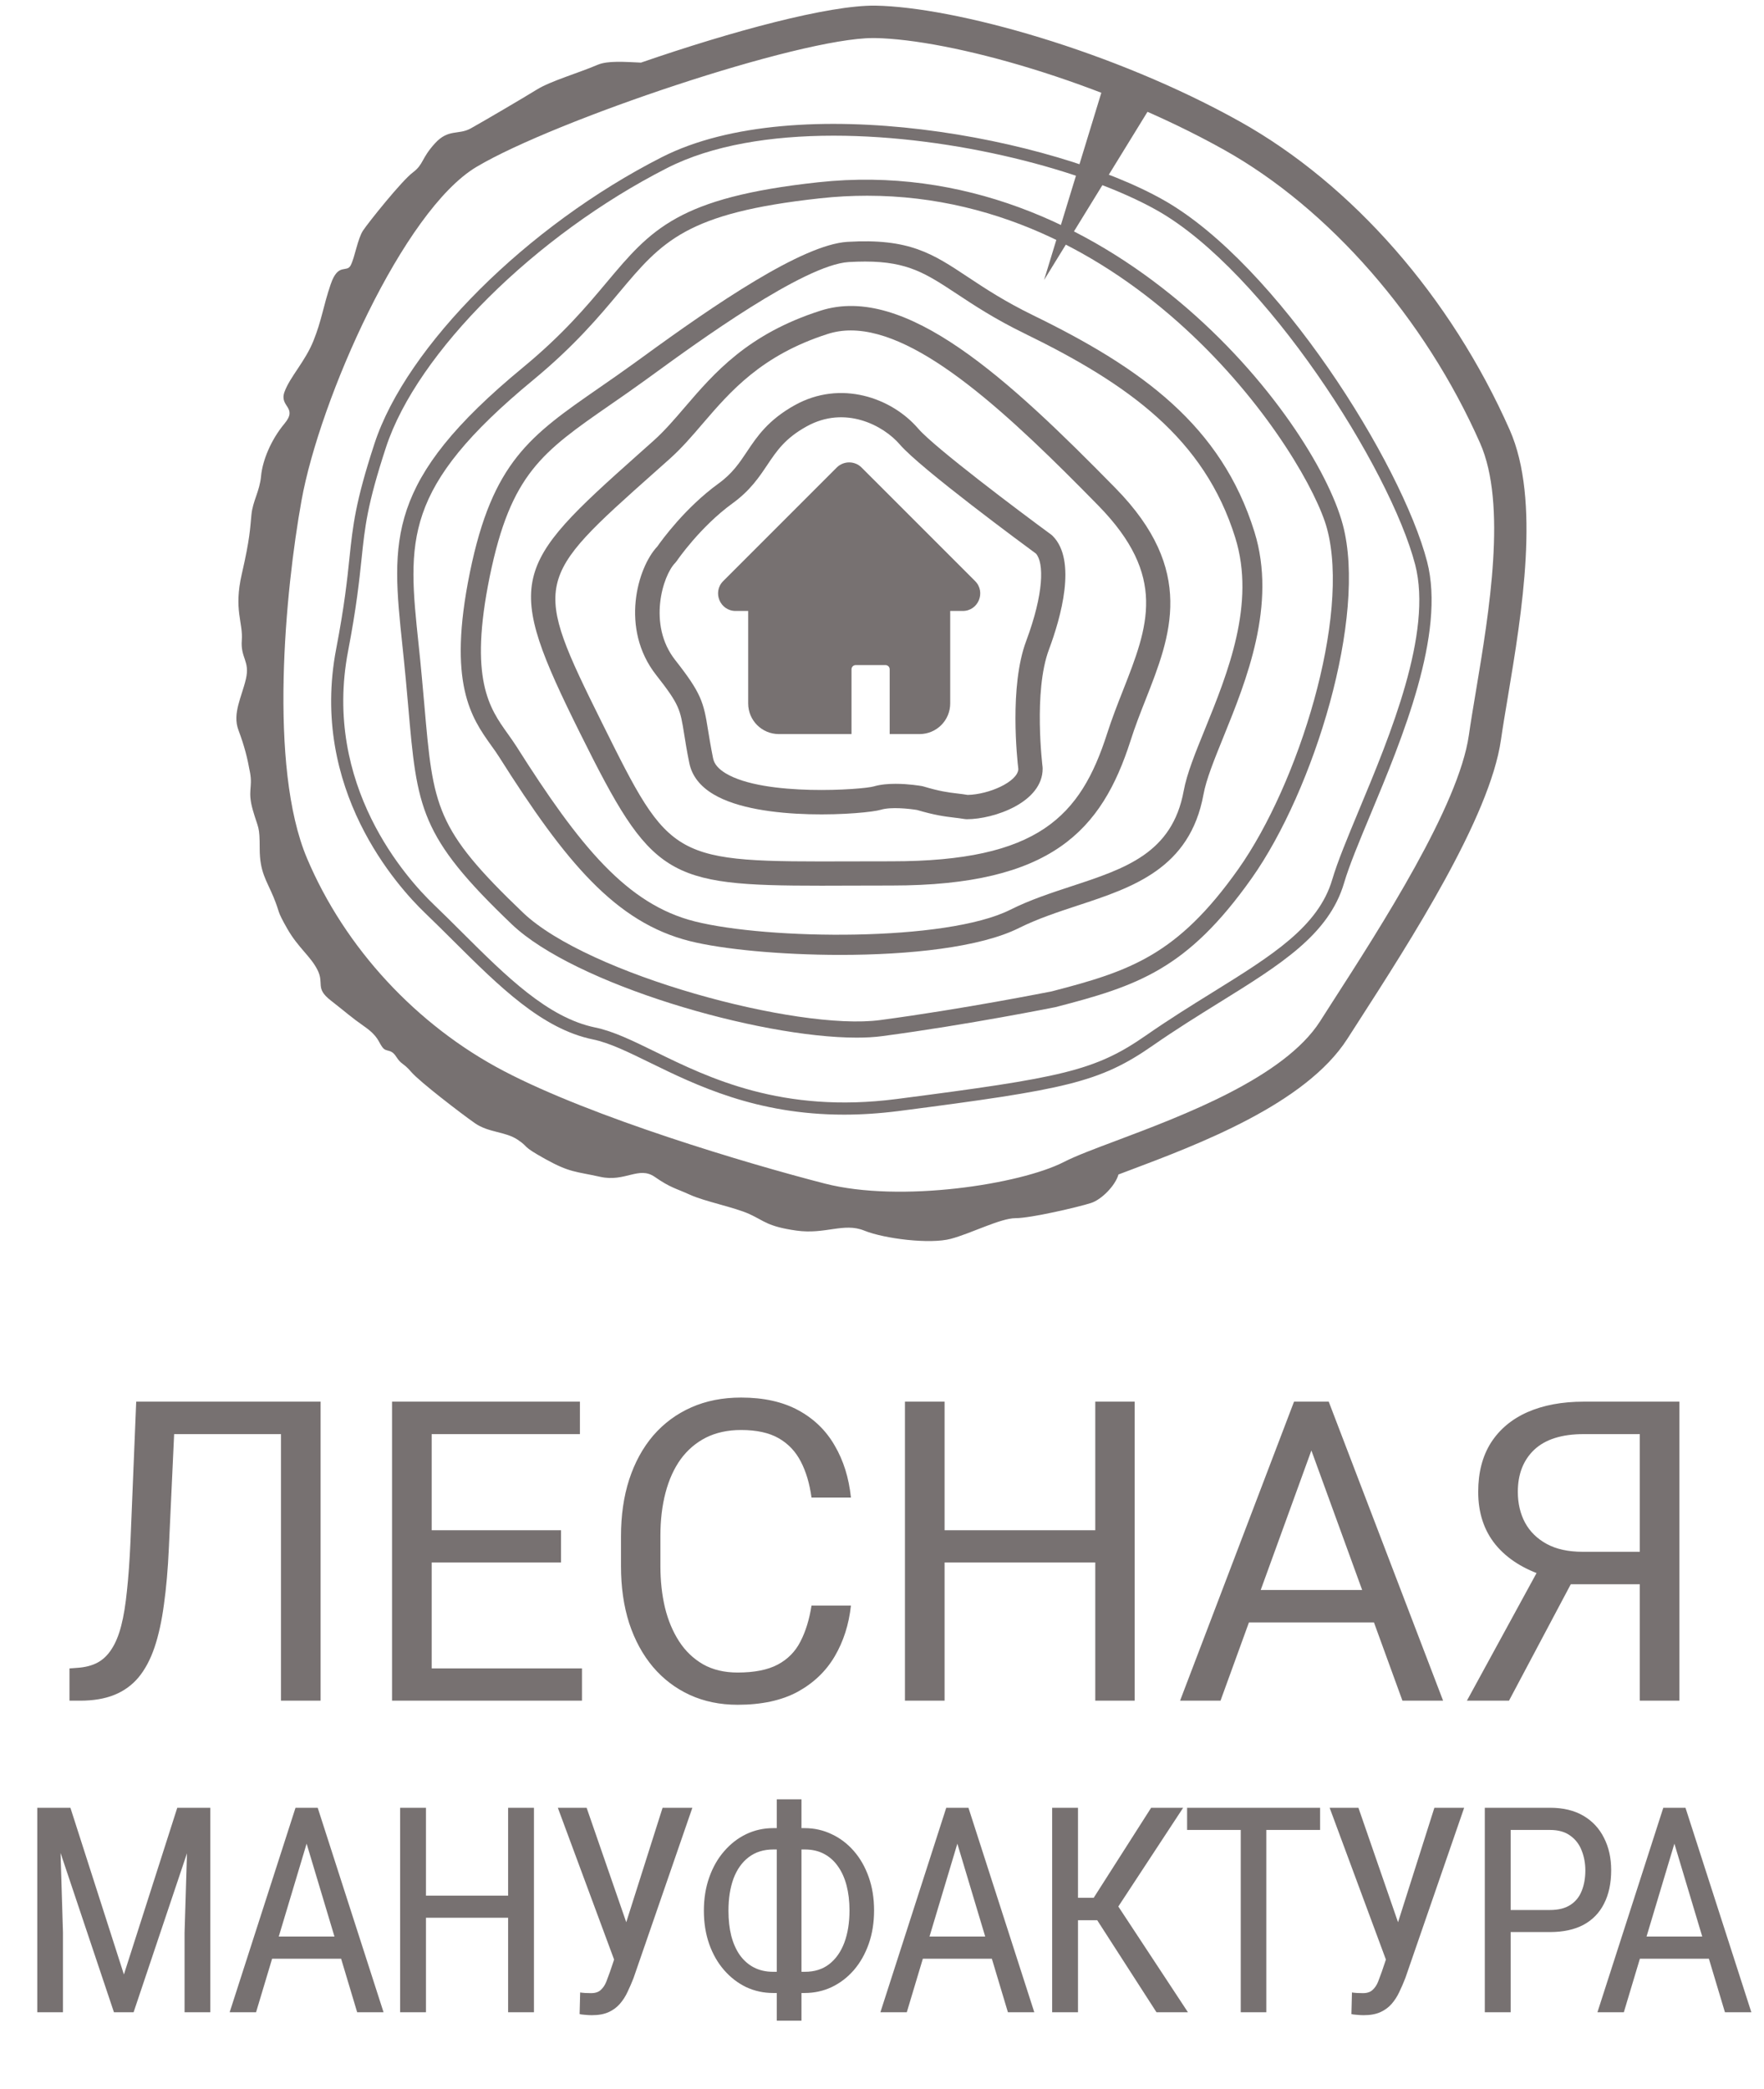
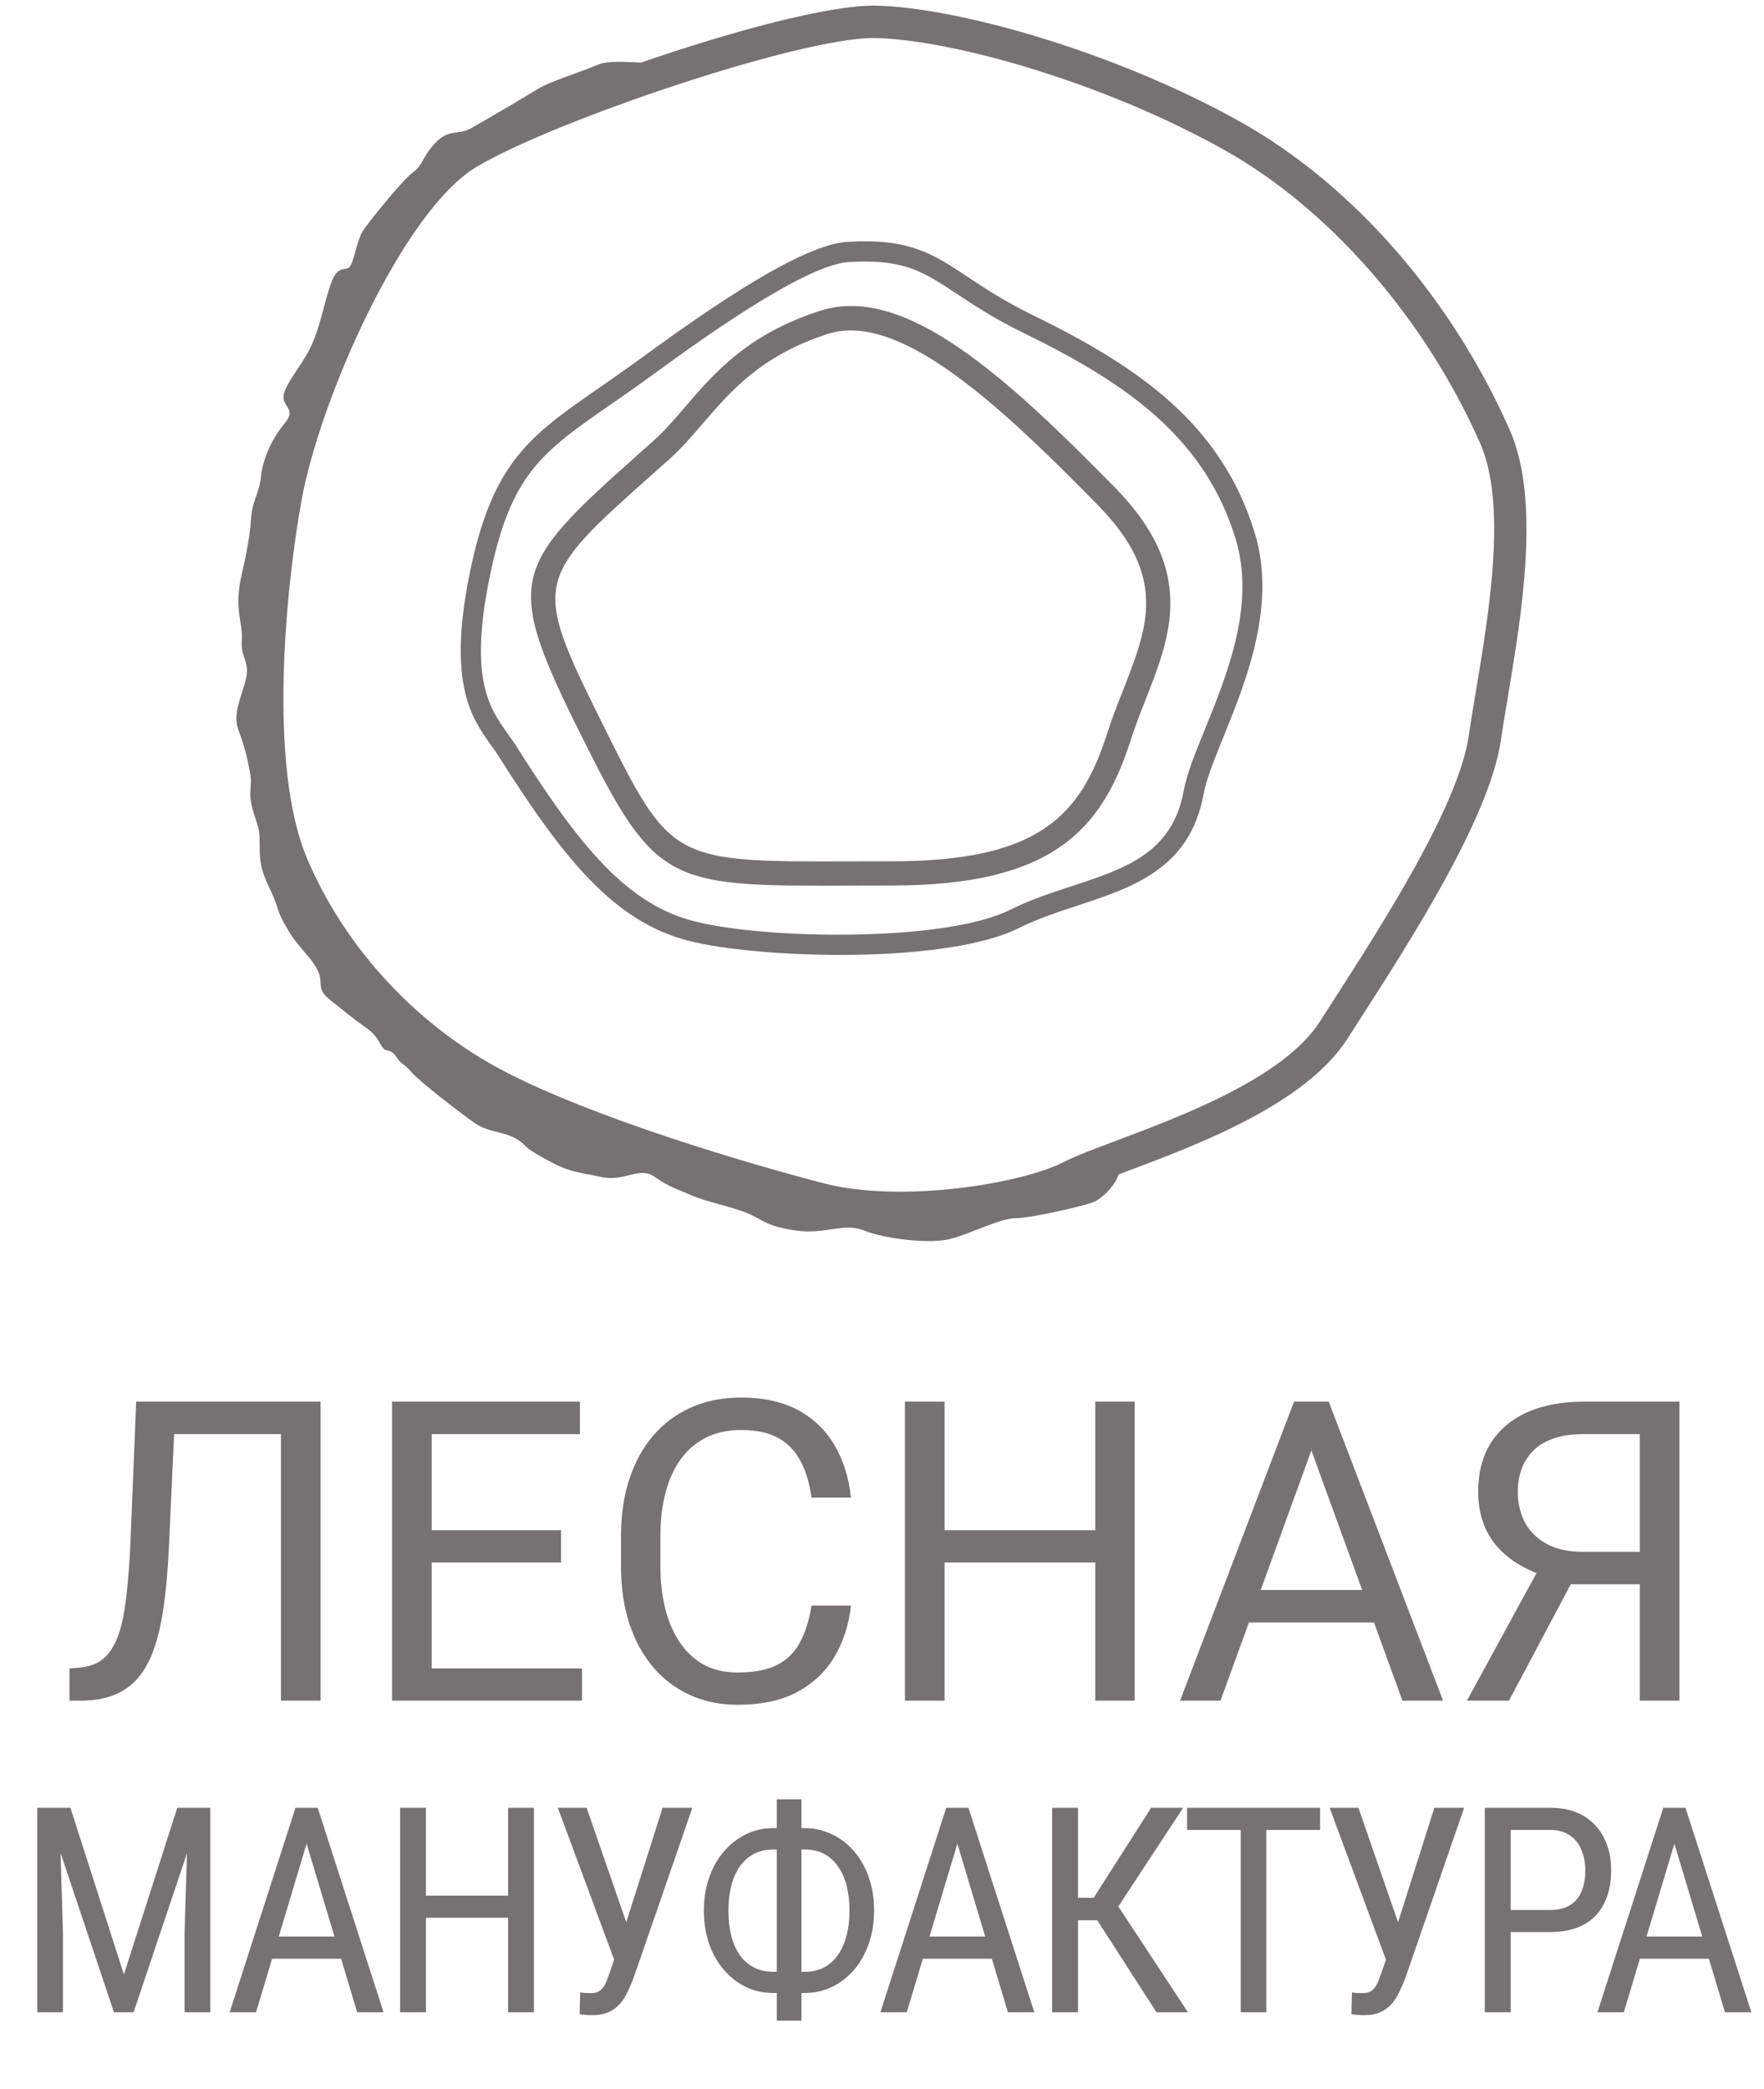
<svg xmlns="http://www.w3.org/2000/svg" width="125" height="148" viewBox="0 0 125 148" fill="none">
  <path d="M58.214 62.749C47.171 62.749 46.183 62.157 41.124 51.983C35.691 41.05 36.243 40.183 45.253 32.167L46.309 31.226C47.073 30.542 47.774 29.733 48.514 28.866C50.605 26.431 52.976 23.663 58.145 22.01C64.163 20.081 71.467 26.856 79.047 34.585C84.773 40.419 82.958 45.047 81.201 49.514C80.822 50.473 80.431 51.466 80.11 52.482C78.077 58.816 74.539 62.737 63.192 62.737C62.199 62.737 61.263 62.737 60.39 62.743C59.62 62.749 58.897 62.749 58.214 62.749ZM60.287 23.411C59.724 23.411 59.184 23.491 58.661 23.658C53.958 25.162 51.759 27.729 49.812 29.991C49.037 30.898 48.302 31.754 47.452 32.512L46.395 33.453C37.851 41.056 37.69 41.199 42.663 51.219C47.556 61.066 47.556 61.066 60.373 61.026C61.251 61.026 62.182 61.021 63.181 61.021C73.58 61.021 76.572 57.84 78.456 51.96C78.8 50.892 79.197 49.876 79.587 48.888C81.356 44.386 82.751 40.832 77.807 35.796C71.617 29.48 65.208 23.411 60.287 23.411Z" fill="#777171" />
  <path d="M59.553 67.652C55.291 67.652 51.18 67.251 48.889 66.676C43.623 65.356 40.074 61.072 35.371 53.631C35.199 53.355 35.003 53.085 34.808 52.815C33.418 50.863 31.684 48.44 33.298 40.55C34.9 32.718 37.582 30.858 42.451 27.482C43.198 26.965 44.002 26.408 44.869 25.782L45.552 25.288C50.623 21.591 56.859 17.324 60.052 17.135C64.434 16.871 66.087 17.968 68.585 19.627C69.797 20.431 71.175 21.344 73.208 22.337C80.926 26.104 86.548 30.152 88.891 37.679C90.499 42.842 88.305 48.239 86.709 52.178C86.048 53.809 85.474 55.215 85.279 56.295C84.314 61.537 80.271 62.869 76.361 64.156C74.965 64.615 73.524 65.092 72.22 65.74C69.453 67.13 64.405 67.652 59.553 67.652ZM61.304 18.53C60.942 18.53 60.557 18.542 60.144 18.565C56.963 18.754 49.291 24.341 46.402 26.443L45.713 26.942C44.84 27.574 44.031 28.137 43.273 28.659C38.414 32.029 36.198 33.568 34.705 40.838C33.217 48.113 34.682 50.168 35.974 51.977C36.186 52.276 36.393 52.563 36.583 52.861C41.09 59.987 44.438 64.075 49.239 65.281C54.436 66.584 67.035 66.734 71.589 64.454C72.984 63.754 74.477 63.266 75.924 62.789C79.754 61.532 83.068 60.441 83.878 56.036C84.102 54.813 84.699 53.343 85.394 51.638C86.996 47.688 88.989 42.778 87.536 38.105C85.348 31.065 79.978 27.224 72.594 23.623C70.475 22.59 68.993 21.608 67.804 20.821C65.634 19.392 64.342 18.53 61.304 18.53Z" fill="#777171" />
-   <path d="M60.705 73.514C53.728 73.514 40.709 69.725 36.265 65.482C29.724 59.234 29.558 57.288 28.926 50.03C28.874 49.433 28.817 48.795 28.754 48.118C28.679 47.291 28.593 46.51 28.518 45.764C27.726 38.236 27.289 34.09 37.063 26.029C39.9 23.686 41.536 21.734 42.983 20.011C46.13 16.262 48.025 13.994 57.977 12.914C78.639 10.669 93.133 29.6 95.154 37.174C96.894 43.685 93.11 55.984 88.699 62.22C84.128 68.68 80.62 69.845 74.803 71.35L74.774 71.356C74.711 71.367 68.652 72.59 62.531 73.405C61.985 73.48 61.371 73.514 60.705 73.514ZM61.451 13.867C60.355 13.867 59.24 13.925 58.098 14.051C48.605 15.085 46.917 17.094 43.856 20.746C42.455 22.423 40.704 24.507 37.792 26.913C28.495 34.584 28.886 38.282 29.661 45.643C29.741 46.395 29.822 47.182 29.896 48.015C29.959 48.698 30.017 49.335 30.069 49.932C30.7 57.196 30.832 58.706 37.057 64.655C41.64 69.036 56.507 73.055 62.376 72.269C68.308 71.476 74.188 70.299 74.527 70.236C80.074 68.8 83.428 67.681 87.758 61.56C92.024 55.525 95.7 43.691 94.04 37.472C92.679 32.356 80.798 13.867 61.451 13.867Z" fill="#777171" />
-   <path d="M59.809 78.97C53.584 78.97 49.317 76.88 46.061 75.289C44.522 74.537 43.19 73.882 42.019 73.641C38.407 72.901 35.374 69.886 32.164 66.694C31.493 66.028 30.815 65.35 30.12 64.684C28.162 62.806 21.92 55.91 23.821 45.977C24.412 42.899 24.607 41.039 24.762 39.54C25.004 37.243 25.176 35.578 26.537 31.427C28.799 24.519 37.361 15.981 46.9 11.135C56.455 6.277 74.63 9.745 82.451 14.172C90.491 18.72 99.323 32.851 101.126 39.787C102.453 44.903 99.363 52.316 97.106 57.725C96.302 59.654 95.608 61.319 95.246 62.548C94.172 66.211 90.749 68.33 86.419 71.017C84.903 71.959 83.336 72.929 81.693 74.072L81.447 73.716L81.693 74.072C77.915 76.702 75.503 77.184 63.662 78.717C62.295 78.889 61.015 78.97 59.809 78.97ZM59.074 9.613C54.646 9.613 50.471 10.279 47.284 11.898C37.936 16.653 29.552 24.978 27.352 31.691C26.02 35.756 25.859 37.295 25.618 39.62C25.457 41.136 25.262 43.02 24.665 46.132C22.844 55.64 28.834 62.255 30.712 64.058C31.412 64.73 32.096 65.407 32.767 66.079C35.88 69.18 38.826 72.108 42.185 72.797C43.466 73.061 44.838 73.733 46.434 74.514C50.225 76.369 55.422 78.912 63.541 77.862C75.21 76.352 77.576 75.881 81.194 73.366C82.853 72.212 84.427 71.236 85.954 70.288C90.129 67.698 93.425 65.654 94.407 62.307C94.781 61.038 95.487 59.35 96.297 57.397C98.507 52.098 101.534 44.846 100.282 40.005C98.507 33.178 89.618 19.225 82.015 14.919C76.979 12.071 67.573 9.613 59.074 9.613Z" fill="#777171" />
-   <path d="M69.096 41.166L61.051 33.121C60.569 32.639 59.782 32.639 59.294 33.121L51.249 41.166C50.468 41.947 51.019 43.285 52.127 43.285H53.017V49.836C53.017 51.036 53.988 52.007 55.188 52.007H60.339V47.419C60.339 47.252 60.471 47.12 60.638 47.12H62.745C62.912 47.12 63.044 47.252 63.044 47.419V52.007H65.163C66.363 52.007 67.333 51.036 67.333 49.836V43.285H68.224C69.326 43.285 69.877 41.947 69.096 41.166Z" fill="#777171" />
-   <path d="M68.509 58.04L68.366 58.029C68.09 57.983 67.849 57.954 67.608 57.925C66.948 57.845 66.27 57.764 64.984 57.385C64.472 57.299 63.14 57.15 62.422 57.368C61.377 57.684 53.883 58.264 50.564 56.277C49.605 55.709 49.031 54.962 48.847 54.067C48.669 53.205 48.566 52.539 48.48 52.005C48.198 50.242 48.147 49.927 46.493 47.819C43.926 44.547 45.166 40.211 46.579 38.718C46.877 38.294 48.537 35.985 50.914 34.257C51.902 33.545 52.402 32.787 52.936 31.989C53.636 30.938 54.435 29.75 56.33 28.699C59.58 26.901 63.186 28.176 65.07 30.37C66.218 31.702 72.259 36.244 74.493 37.88L74.591 37.966C76.331 39.706 75.171 43.766 74.327 46.028C73.218 48.991 73.873 54.291 73.879 54.348L73.884 54.457C73.884 56.846 70.439 58.04 68.509 58.04ZM63.462 55.531C64.369 55.531 65.196 55.669 65.328 55.692L65.426 55.715C66.597 56.065 67.183 56.139 67.809 56.214C68.056 56.243 68.297 56.272 68.573 56.317C70.071 56.289 72.099 55.393 72.162 54.497C72.081 53.814 71.513 48.629 72.713 45.425C73.982 42.026 73.982 39.878 73.413 39.224C72.592 38.621 65.219 33.189 63.766 31.495C62.612 30.146 59.896 28.693 57.162 30.209C55.635 31.053 55.049 31.931 54.366 32.948C53.797 33.798 53.154 34.757 51.919 35.652C49.599 37.335 47.968 39.723 47.951 39.752L47.848 39.878C46.969 40.757 45.878 44.259 47.842 46.757C49.697 49.117 49.858 49.737 50.174 51.73C50.26 52.252 50.363 52.895 50.53 53.722C50.61 54.13 50.909 54.48 51.437 54.796C54.193 56.444 61.148 55.944 61.917 55.715C62.388 55.577 62.939 55.531 63.462 55.531Z" fill="#777171" />
-   <path d="M78.601 4.744L73.984 19.84L82.271 6.363L78.601 4.744Z" fill="#777171" />
  <path d="M106.981 30.458C102.812 21.036 95.84 13.072 87.858 8.61C78.883 3.597 67.679 0.497 62.029 0.399C58.721 0.359 51.859 2.214 45.421 4.436C44.267 4.384 43.067 4.286 42.349 4.591C40.982 5.176 39.024 5.739 38.048 6.342C37.072 6.945 34.235 8.61 33.356 9.098C32.478 9.586 31.777 9.098 30.807 10.172C29.836 11.246 30.031 11.636 29.25 12.222C28.469 12.807 26.121 15.742 25.73 16.327C25.34 16.913 25.145 18.233 24.852 18.796C24.559 19.359 23.967 18.578 23.433 20.14C22.899 21.702 22.802 22.683 22.21 24.148C21.624 25.612 20.551 26.691 20.16 27.765C19.77 28.839 21.136 28.839 20.16 30.01C19.184 31.182 18.598 32.651 18.5 33.725C18.403 34.799 17.915 35.482 17.817 36.464C17.72 37.44 17.72 38.124 17.134 40.667C16.548 43.211 17.231 44.09 17.134 45.358C17.036 46.627 17.72 46.823 17.427 48.097C17.134 49.366 16.456 50.543 16.893 51.715C17.329 52.886 17.524 53.667 17.72 54.746C17.915 55.82 17.524 56.015 17.915 57.388C18.305 58.754 18.403 58.462 18.403 60.127C18.403 61.792 18.891 62.372 19.379 63.549C19.867 64.726 19.574 64.427 20.355 65.794C21.136 67.16 22.015 67.746 22.503 68.728C22.991 69.704 22.308 69.997 23.433 70.876C24.559 71.754 24.852 72.047 25.828 72.73C26.804 73.413 26.804 73.804 27.097 74.194C27.39 74.585 27.683 74.258 28.073 74.861C28.464 75.463 28.561 75.268 29.147 75.951C29.733 76.635 32.667 78.886 33.643 79.569C34.62 80.252 35.791 80.155 36.675 80.74C37.554 81.326 36.871 81.131 38.628 82.107C40.385 83.083 40.776 82.985 42.538 83.376C44.296 83.766 45.261 82.595 46.392 83.376C47.523 84.157 47.816 84.157 48.895 84.645C49.969 85.133 52.025 85.523 53.099 86.011C54.173 86.499 54.368 86.89 56.424 87.183C58.48 87.475 59.789 86.597 61.236 87.183C62.683 87.768 65.905 88.159 67.375 87.768C68.839 87.378 70.895 86.304 71.969 86.304C73.043 86.304 76.396 85.523 77.309 85.23C78.073 84.984 79.043 83.979 79.256 83.209C79.469 83.129 79.687 83.049 79.911 82.962C84.924 81.079 92.504 78.225 95.473 73.603L96.219 72.443C99.946 66.655 105.574 57.91 106.361 52.41C106.493 51.485 106.671 50.44 106.86 49.309C107.836 43.452 109.18 35.431 106.981 30.458ZM104.592 48.93C104.402 50.078 104.219 51.141 104.087 52.082C103.369 57.089 97.902 65.582 94.284 71.197L93.538 72.363C90.982 76.348 83.833 79.035 79.101 80.815C77.493 81.418 76.224 81.894 75.374 82.331C72.285 83.904 63.815 85.23 58.445 83.852C52.955 82.44 41.987 79.173 35.705 75.882C29.526 72.65 24.438 67.155 21.756 60.81C19.006 54.31 20.218 41.816 21.366 35.459C22.658 28.288 28.573 14.903 33.781 11.814C39.294 8.541 56.59 2.696 61.873 2.696C61.914 2.696 61.954 2.696 61.988 2.696C67.358 2.788 78.085 5.774 86.739 10.614C94.186 14.777 100.968 22.54 104.879 31.388C106.803 35.729 105.522 43.36 104.592 48.93Z" fill="#777171" />
  <path d="M20.302 99.304V101.603H10.612V99.304H20.302ZM22.718 99.304V120.488H19.91V99.304H22.718ZM9.652 99.304H12.446L11.965 109.678C11.898 111.172 11.781 112.505 11.616 113.679C11.461 114.843 11.238 115.857 10.947 116.72C10.656 117.574 10.278 118.282 9.812 118.844C9.347 119.397 8.774 119.809 8.095 120.081C7.426 120.352 6.621 120.488 5.68 120.488H4.923V118.204L5.505 118.16C6.049 118.122 6.514 118 6.902 117.797C7.3 117.583 7.635 117.263 7.906 116.836C8.187 116.41 8.415 115.857 8.59 115.178C8.765 114.499 8.9 113.669 8.997 112.69C9.104 111.7 9.186 110.546 9.245 109.227L9.652 99.304ZM41.239 118.204V120.488H30.021V118.204H41.239ZM30.589 99.304V120.488H27.781V99.304H30.589ZM39.755 108.412V110.696H30.021V108.412H39.755ZM41.094 99.304V101.603H30.021V99.304H41.094ZM57.505 113.752H60.299C60.154 115.09 59.77 116.288 59.15 117.346C58.529 118.403 57.651 119.242 56.516 119.863C55.381 120.474 53.965 120.779 52.268 120.779C51.026 120.779 49.896 120.546 48.878 120.081C47.869 119.615 47.001 118.956 46.273 118.102C45.546 117.239 44.983 116.206 44.586 115.003C44.197 113.791 44.004 112.442 44.004 110.958V108.849C44.004 107.365 44.197 106.021 44.586 104.818C44.983 103.606 45.551 102.568 46.288 101.705C47.035 100.842 47.932 100.177 48.98 99.712C50.027 99.246 51.206 99.013 52.515 99.013C54.115 99.013 55.469 99.314 56.574 99.915C57.68 100.517 58.539 101.351 59.15 102.418C59.77 103.475 60.154 104.702 60.299 106.099H57.505C57.37 105.109 57.117 104.261 56.749 103.553C56.38 102.835 55.857 102.282 55.178 101.894C54.499 101.506 53.611 101.312 52.515 101.312C51.574 101.312 50.745 101.491 50.027 101.85C49.319 102.209 48.722 102.718 48.237 103.378C47.762 104.038 47.403 104.828 47.161 105.75C46.918 106.671 46.797 107.694 46.797 108.82V110.958C46.797 111.996 46.904 112.971 47.117 113.883C47.34 114.795 47.675 115.595 48.121 116.283C48.567 116.972 49.135 117.515 49.823 117.913C50.512 118.301 51.327 118.495 52.268 118.495C53.461 118.495 54.411 118.306 55.119 117.928C55.828 117.549 56.361 117.006 56.72 116.298C57.088 115.59 57.35 114.741 57.505 113.752ZM77.962 108.412V110.696H66.497V108.412H77.962ZM66.934 99.304V120.488H64.126V99.304H66.934ZM80.406 99.304V120.488H77.613V99.304H80.406ZM93.501 101.181L86.488 120.488H83.622L91.697 99.304H93.545L93.501 101.181ZM99.379 120.488L92.352 101.181L92.308 99.304H94.156L102.26 120.488H99.379ZM99.015 112.646V114.945H87.114V112.646H99.015ZM116.853 112.239H110.902L109.52 111.671C107.988 111.186 106.809 110.444 105.985 109.445C105.16 108.436 104.748 107.185 104.748 105.691C104.748 104.324 105.049 103.165 105.65 102.214C106.261 101.263 107.124 100.541 108.24 100.046C109.365 99.552 110.694 99.304 112.226 99.304H119.006V120.488H116.198V101.603H112.226C110.674 101.603 109.506 101.972 108.72 102.709C107.944 103.446 107.556 104.44 107.556 105.691C107.556 106.506 107.726 107.234 108.065 107.874C108.414 108.514 108.929 109.018 109.607 109.387C110.286 109.756 111.13 109.94 112.139 109.94H116.868L116.853 112.239ZM112.081 110.784L106.93 120.488H103.948L109.244 110.784H112.081Z" fill="#777171" />
  <path d="M3.218 128.075H4.989L8.78 139.886L12.562 128.075H14.333L9.467 142.562H8.074L3.218 128.075ZM2.641 128.075H4.193L4.462 136.911V142.562H2.641V128.075ZM13.348 128.075H14.9V142.562H13.079V136.911L13.348 128.075ZM22.105 129.358L18.145 142.562H16.274L20.941 128.075H22.115L22.105 129.358ZM25.309 142.562L21.349 129.358L21.329 128.075H22.513L27.179 142.562H25.309ZM25.309 137.199V138.771H18.324V137.199H25.309ZM36.215 134.304V135.866H29.936V134.304H36.215ZM30.185 128.075V142.562H28.354V128.075H30.185ZM37.837 128.075V142.562H36.006V128.075H37.837ZM43.878 137.757L46.952 128.075H49.062L44.892 140.145C44.76 140.483 44.617 140.811 44.465 141.13C44.319 141.441 44.14 141.72 43.927 141.965C43.715 142.211 43.45 142.407 43.131 142.553C42.813 142.698 42.415 142.771 41.937 142.771C41.791 142.771 41.622 142.762 41.43 142.742C41.244 142.728 41.125 142.712 41.072 142.692L41.111 141.16C41.171 141.173 41.294 141.186 41.48 141.199C41.672 141.206 41.808 141.209 41.888 141.209C42.186 141.209 42.415 141.133 42.574 140.98C42.74 140.828 42.869 140.635 42.962 140.403C43.055 140.164 43.145 139.922 43.231 139.677L43.878 137.757ZM41.569 128.075L44.694 137.1L45.121 138.881L43.579 139L39.529 128.075H41.569ZM54.794 129.518H57.013C57.696 129.518 58.336 129.66 58.933 129.946C59.53 130.224 60.054 130.622 60.505 131.14C60.956 131.657 61.308 132.274 61.56 132.99C61.812 133.7 61.938 134.486 61.938 135.349C61.938 136.211 61.812 137 61.56 137.717C61.308 138.433 60.956 139.053 60.505 139.577C60.054 140.095 59.53 140.496 58.933 140.781C58.336 141.06 57.696 141.199 57.013 141.199H54.794C54.111 141.199 53.471 141.06 52.873 140.781C52.283 140.496 51.762 140.095 51.311 139.577C50.86 139.06 50.509 138.446 50.257 137.737C50.005 137.02 49.878 136.231 49.878 135.368C49.878 134.506 50.005 133.72 50.257 133.01C50.509 132.294 50.86 131.677 51.311 131.159C51.762 130.635 52.283 130.231 52.873 129.946C53.471 129.66 54.111 129.518 54.794 129.518ZM54.794 131.03C54.111 131.03 53.53 131.213 53.053 131.577C52.582 131.936 52.223 132.44 51.978 133.09C51.739 133.74 51.62 134.499 51.62 135.368C51.62 136.025 51.686 136.619 51.819 137.15C51.958 137.68 52.16 138.135 52.426 138.513C52.698 138.891 53.029 139.183 53.421 139.388C53.819 139.594 54.276 139.697 54.794 139.697H57.033C57.716 139.697 58.29 139.518 58.754 139.159C59.225 138.795 59.583 138.287 59.829 137.637C60.074 136.98 60.197 136.218 60.197 135.349C60.197 134.698 60.127 134.108 59.988 133.577C59.849 133.047 59.643 132.592 59.371 132.214C59.106 131.836 58.777 131.544 58.386 131.339C57.995 131.133 57.544 131.03 57.033 131.03H54.794ZM56.794 127.478V143.16H55.043V127.478H56.794ZM68.218 129.358L64.257 142.562H62.387L67.053 128.075H68.228L68.218 129.358ZM71.422 142.562L67.461 129.358L67.442 128.075H68.626L73.292 142.562H71.422ZM71.422 137.199V138.771H64.436V137.199H71.422ZM76.388 128.075V142.562H74.557V128.075H76.388ZM83.84 128.075L78.607 136.045H75.661L75.353 134.453H77.502L81.572 128.075H83.84ZM81.95 142.562L77.592 135.796L78.617 134.115L84.179 142.562H81.95ZM89.732 128.075V142.562H87.921V128.075H89.732ZM93.543 128.075V129.647H84.12V128.075H93.543ZM98.569 137.757L101.643 128.075H103.753L99.583 140.145C99.451 140.483 99.308 140.811 99.156 141.13C99.01 141.441 98.831 141.72 98.618 141.965C98.406 142.211 98.141 142.407 97.822 142.553C97.504 142.698 97.106 142.771 96.628 142.771C96.482 142.771 96.313 142.762 96.121 142.742C95.935 142.728 95.816 142.712 95.763 142.692L95.802 141.16C95.862 141.173 95.985 141.186 96.171 141.199C96.363 141.206 96.499 141.209 96.578 141.209C96.877 141.209 97.106 141.133 97.265 140.98C97.431 140.828 97.56 140.635 97.653 140.403C97.746 140.164 97.835 139.922 97.922 139.677L98.569 137.757ZM96.26 128.075L99.384 137.1L99.812 138.881L98.27 139L94.22 128.075H96.26ZM109.833 136.881H106.669V135.319H109.833C110.43 135.319 110.911 135.199 111.276 134.96C111.647 134.722 111.916 134.39 112.082 133.965C112.254 133.541 112.34 133.057 112.34 132.513C112.34 132.015 112.254 131.548 112.082 131.11C111.916 130.672 111.647 130.32 111.276 130.055C110.911 129.783 110.43 129.647 109.833 129.647H107.047V142.562H105.216V128.075H109.833C110.768 128.075 111.558 128.264 112.201 128.642C112.845 129.02 113.332 129.544 113.664 130.214C114.002 130.878 114.171 131.637 114.171 132.493C114.171 133.421 114.002 134.214 113.664 134.871C113.332 135.528 112.845 136.028 112.201 136.373C111.558 136.712 110.768 136.881 109.833 136.881ZM119.028 129.358L115.068 142.562H113.197L117.864 128.075H119.038L119.028 129.358ZM122.232 142.562L118.272 129.358L118.252 128.075H119.436L124.103 142.562H122.232ZM122.232 137.199V138.771H115.247V137.199H122.232Z" fill="#777171" />
</svg>